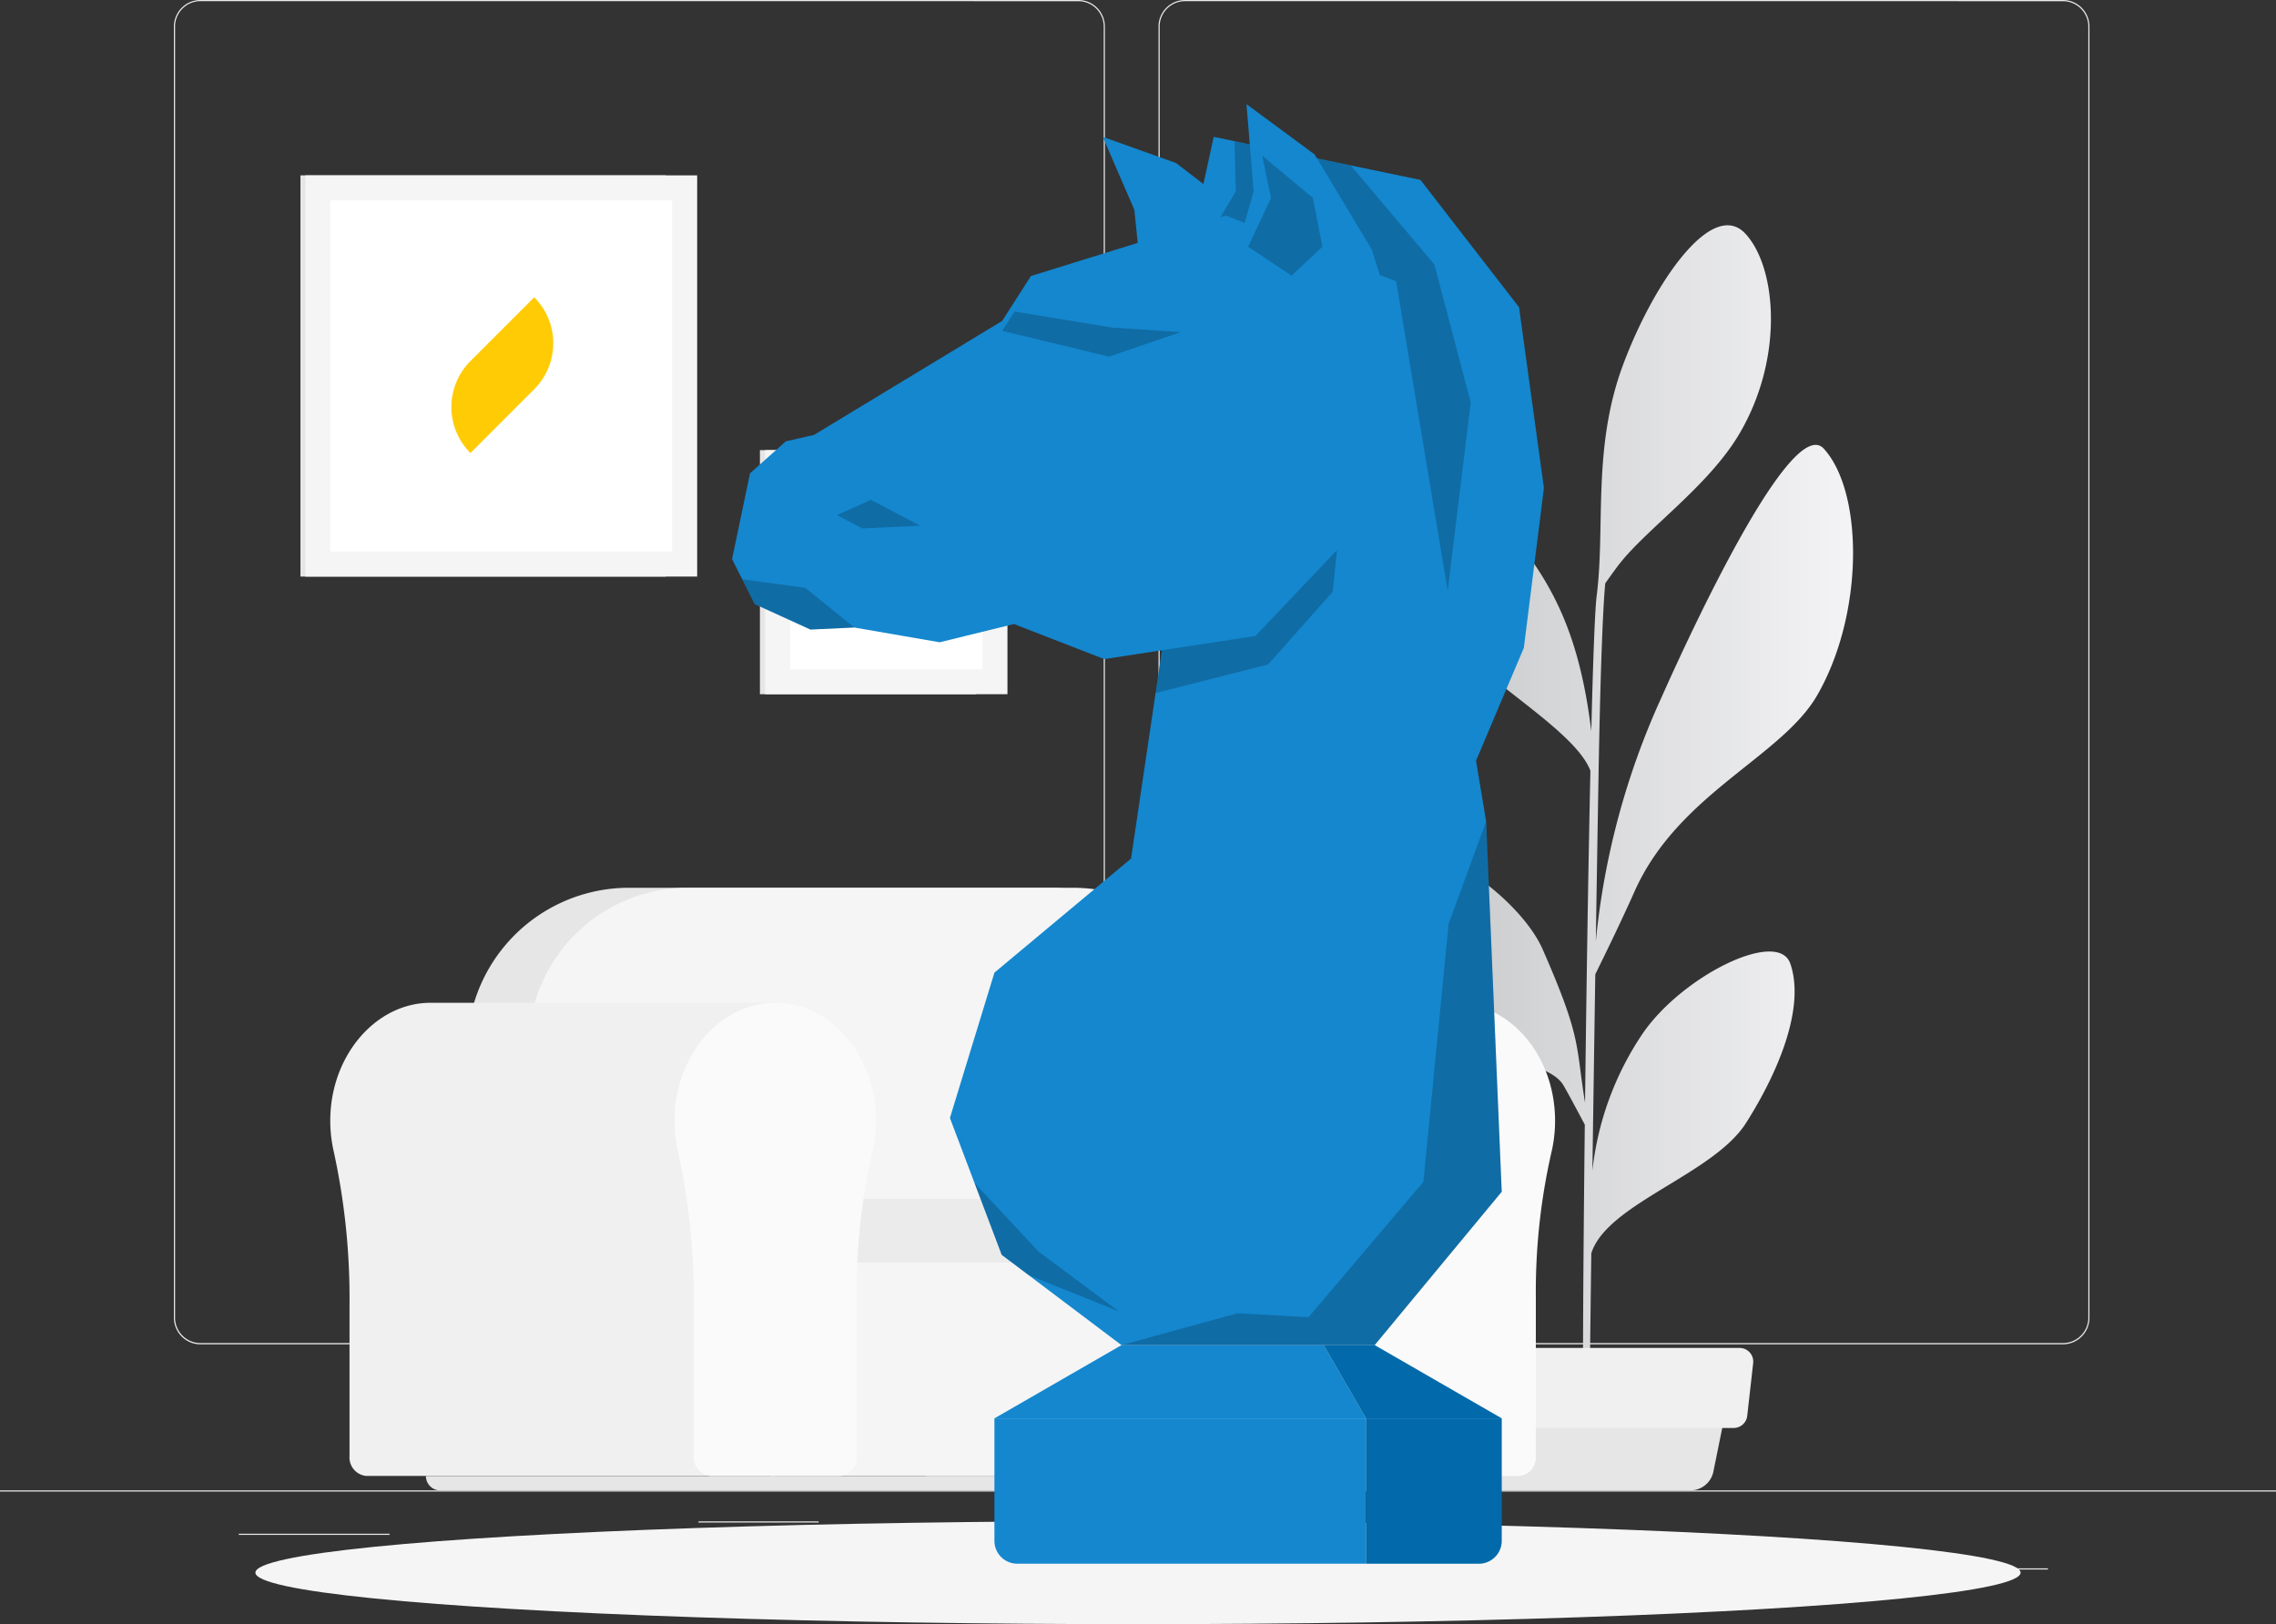
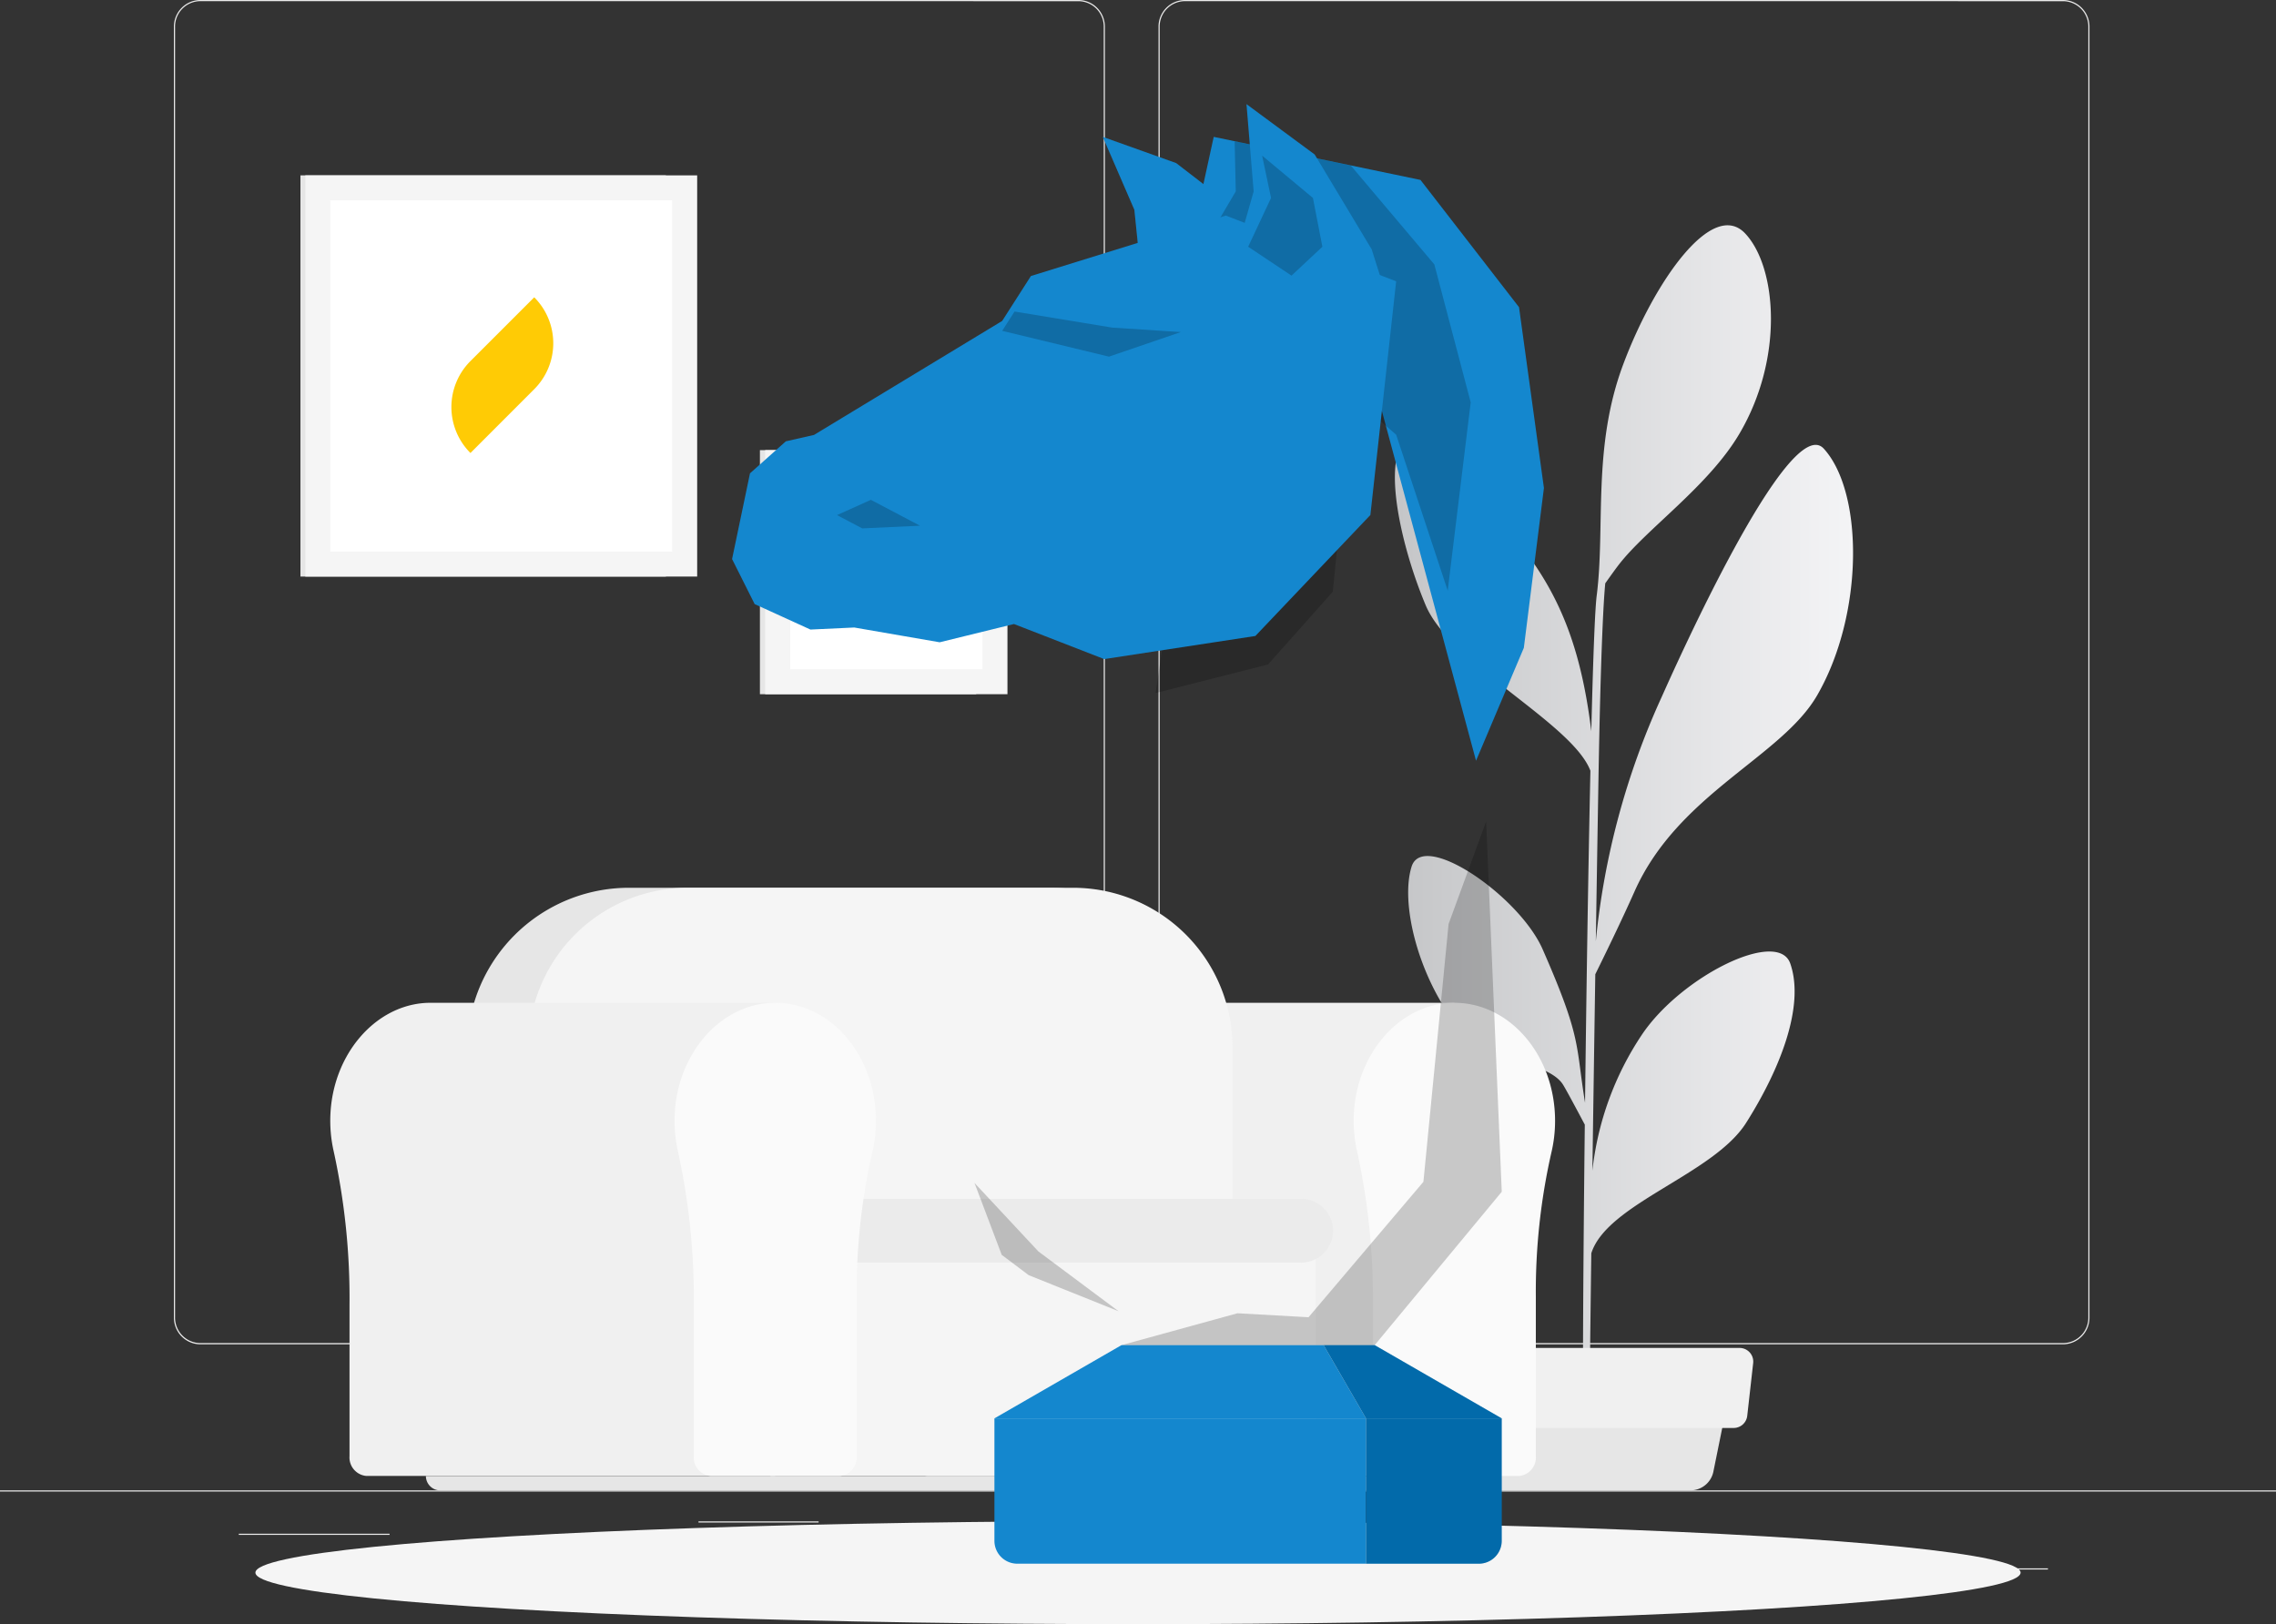
<svg xmlns="http://www.w3.org/2000/svg" width="255" height="181.986" viewBox="0 0 255 181.986">
  <rect x="0" y="0" width="255" height="181.986" fill="#333333" stroke="none" />
  <defs>
    <style>.a{fill:#ebebeb;}.b{fill:url(#a);}.c{fill:#e6e6e6;}.d{fill:#f0f0f0;}.e{fill:#fafafa;}.f{fill:#f5f5f5;}.g{fill:#407bff;stroke:#0053cc;stroke-miterlimit:10;stroke-width:0.814px;}.h{fill:#fff;}.i{fill:#ffcb05;}.j,.m{fill:#1487ce;}.k,.l{fill:#026aaa;}.l,.m,.n{opacity:0.2;}</style>
    <linearGradient id="a" x1="1" y1="0.5" x2="0" y2="0.5" gradientUnits="objectBoundingBox">
      <stop offset="0" stop-color="#f5f5f7" />
      <stop offset="1" stop-color="#c5c6c8" />
    </linearGradient>
  </defs>
  <rect class="a" width="255" height="0.127" transform="translate(0 166.997)" />
  <rect class="a" width="16.892" height="0.127" transform="translate(26.754 171.854)" />
  <rect class="a" width="13.458" height="0.127" transform="translate(78.257 170.47)" />
  <rect class="a" width="23.421" height="0.127" transform="translate(45.882 174.865)" />
  <rect class="a" width="11.014" height="0.127" transform="translate(218.436 175.733)" />
  <rect class="a" width="16.306" height="0.127" transform="translate(199.651 175.733)" />
  <rect class="a" width="28.111" height="0.127" transform="translate(141.379 173.58)" />
  <path class="a" d="M139.6,205.582H41.118a2.981,2.981,0,0,1-2.911-3.04V57.992a2.981,2.981,0,0,1,2.911-3.039H139.6a2.981,2.981,0,0,1,2.911,3.039v144.55A2.981,2.981,0,0,1,139.6,205.582Zm-98.48-150.5a2.85,2.85,0,0,0-2.784,2.906v144.55a2.85,2.85,0,0,0,2.784,2.907H139.6a2.85,2.85,0,0,0,2.783-2.907V57.992a2.85,2.85,0,0,0-2.783-2.906Z" transform="translate(-18.722 -54.953)" />
  <path class="a" d="M355.895,205.582H257.416a2.981,2.981,0,0,1-2.911-3.04V57.992a2.98,2.98,0,0,1,2.911-3.039h98.479a2.981,2.981,0,0,1,2.912,3.039v144.55A2.981,2.981,0,0,1,355.895,205.582Zm-98.479-150.5a2.85,2.85,0,0,0-2.783,2.906v144.55a2.85,2.85,0,0,0,2.783,2.907h98.479a2.85,2.85,0,0,0,2.784-2.907V57.992a2.85,2.85,0,0,0-2.784-2.906Z" transform="translate(-124.706 -54.953)" />
  <g transform="translate(33.66 19.649)">
    <g transform="translate(122.62 5.599)">
      <path class="b" d="M350.733,187.173c-1.375-3.946-12.215,1.421-16.614,7.961a34,34,0,0,0-5.555,15.251c.1-7.126.214-14.783.325-22.009.889-1.8,2.921-5.956,4.382-9.247,4.876-10.983,16.469-15.072,20.474-22.006,5.247-9.086,5.217-22.715.75-27.633-3.882-4.274-16.739,24.625-18.186,27.854a85.837,85.837,0,0,0-7.362,27.33c.106-6.787.208-13.018.291-17.826.272-15.682.613-20.725.768-22.278.537-.758,1.17-1.641,1.539-2.115,3.111-4.006,10.014-8.774,13.463-14.6,5.037-8.5,4.224-18.677.691-22.466-3.694-3.961-10.225,5.4-13.692,14.679s-1.985,18.157-2.958,25.861c-.2,1.511-.413,7.251-.608,15.212-1.052-8.567-3.147-14.306-7.03-19.653-4.776-6.577-8.9-14.588-12.834-13.552s-1.817,11.634,1.3,19.074c2.772,6.626,16.449,13.235,18.464,18.563-.237,10.792-.449,24.463-.6,37.192-1.078-6.575-.337-7.127-4.755-17.193-2.627-5.985-13.4-13.365-14.68-9.252-1.26,4.035.668,11.883,4.733,17.326,3.279,4.391,10.556,4.385,12.24,7.11.393.636,1.692,3.073,2.434,4.473-.176,15.541-.255,29.258-.167,33.936l.706.047c-.034-1.208.051-9.113.19-19.574,1.767-5.567,13.662-8.816,17.337-14.6C349.619,198.977,352.382,191.907,350.733,187.173Z" transform="translate(-306.434 -104.459)" />
      <g transform="translate(3.243 125.786)">
        <path class="c" d="M345.4,372.7H322.569a2.623,2.623,0,0,1-2.57-2.1l-1.621-7.991h31.214l-1.621,7.991A2.623,2.623,0,0,1,345.4,372.7Z" transform="translate(-315.529 -356.739)" />
        <path class="d" d="M347.507,360.067H314.988a1.531,1.531,0,0,1-1.522-1.36L312.8,352.8a1.531,1.531,0,0,1,1.522-1.7h33.849a1.531,1.531,0,0,1,1.521,1.7l-.665,5.907A1.531,1.531,0,0,1,347.507,360.067Z" transform="translate(-312.792 -351.098)" />
      </g>
    </g>
    <g transform="translate(3.344 79.825)">
      <g transform="translate(10.713)">
        <g transform="translate(52.164 12.888)">
          <path class="d" d="M207.129,275.271v0c-.262,0-.525.007-.792.028-5.59.447-10.11,5.774-10.466,12.328a15.475,15.475,0,0,0,.363,4.3A77.049,77.049,0,0,1,198,309.161v16.914A2.077,2.077,0,0,0,199.9,328.3h59.016V275.271Z" transform="translate(-195.848 -275.271)" />
          <path class="e" d="M319.949,288.495c0-7.61-5.485-13.719-12.074-13.192-5.59.447-10.11,5.774-10.466,12.328a15.475,15.475,0,0,0,.363,4.3,77.078,77.078,0,0,1,1.769,17.226v16.914a2.077,2.077,0,0,0,1.895,2.221H315.9a2.077,2.077,0,0,0,1.894-2.221V308.168a70.238,70.238,0,0,1,1.747-16.139A15.339,15.339,0,0,0,319.949,288.495Z" transform="translate(-245.602 -275.271)" />
        </g>
        <rect class="f" width="61.082" height="29.982" transform="translate(38.602 35.93)" />
        <path class="c" d="M18.126,0H65.344A18.126,18.126,0,0,1,83.47,18.126V41a0,0,0,0,1,0,0H0a0,0,0,0,1,0,0V18.126A18.126,18.126,0,0,1,18.126,0Z" transform="translate(4.623)" />
        <path class="f" d="M17.871,0H61.019A17.871,17.871,0,0,1,78.891,17.871V41a0,0,0,0,1,0,0H0a0,0,0,0,1,0,0V17.871A17.871,17.871,0,0,1,17.871,0Z" transform="translate(11.479)" />
        <path class="a" d="M1.068,0H57.505a3.577,3.577,0,0,1,3.577,3.577v0a3.577,3.577,0,0,1-3.577,3.577H1.068A1.068,1.068,0,0,1,0,6.085V1.068A1.068,1.068,0,0,1,1.068,0Z" transform="translate(40.553 34.85)" />
        <path class="c" d="M0,0H115.8a0,0,0,0,1,0,0V0a1.61,1.61,0,0,1-1.61,1.61H1.61A1.61,1.61,0,0,1,0,0V0A0,0,0,0,1,0,0Z" transform="translate(0 65.913)" />
      </g>
      <g transform="translate(0 11.3)">
-         <path class="g" d="M91.911,272.157" transform="translate(-82.041 -272.157)" />
        <path class="d" d="M83.839,275.271v0c-.262,0-.525.007-.792.028-5.59.447-10.11,5.774-10.466,12.328a15.456,15.456,0,0,0,.363,4.3,77.049,77.049,0,0,1,1.769,17.226v16.914a2.077,2.077,0,0,0,1.894,2.221h45.8V275.271Z" transform="translate(-72.558 -273.683)" />
        <path class="e" d="M170.752,288.495c0-7.61-5.484-13.719-12.074-13.192-5.59.447-10.11,5.774-10.466,12.328a15.474,15.474,0,0,0,.363,4.3,77.079,77.079,0,0,1,1.769,17.226v16.914a2.077,2.077,0,0,0,1.895,2.221H166.7a2.077,2.077,0,0,0,1.894-2.221V308.168a70.237,70.237,0,0,1,1.747-16.139A15.339,15.339,0,0,0,170.752,288.495Z" transform="translate(-109.617 -273.683)" />
      </g>
    </g>
    <rect class="c" width="40.946" height="44.954" />
    <rect class="f" width="43.905" height="44.954" transform="translate(0.545)" />
    <rect class="h" width="39.355" height="38.307" transform="translate(41.651 2.799) rotate(90)" />
    <path class="i" d="M94.291,127.555h0a7.28,7.28,0,0,1,0-10.3l7.147-7.147h0a7.279,7.279,0,0,1,0,10.295Z" transform="translate(-75.243 -96.445)" />
    <g transform="translate(51.481 30.788)">
      <rect class="c" width="24.229" height="27.348" />
      <rect class="f" width="27.143" height="27.348" transform="translate(0.59)" />
      <rect class="h" width="21.749" height="21.544" transform="translate(24.934 2.799) rotate(90)" />
      <rect class="f" width="9.003" height="9.003" rx="4.501" transform="translate(20.528 13.674) rotate(135)" />
    </g>
  </g>
  <g transform="translate(28.616 170.437)">
    <ellipse class="f" cx="98.884" cy="5.775" rx="98.884" ry="5.775" />
  </g>
  <g transform="translate(82.022 11.665)">
    <g transform="translate(29.392 139.056)">
      <path class="j" d="M0,0H41.631a0,0,0,0,1,0,0V16.283a0,0,0,0,1,0,0H2.561A2.561,2.561,0,0,1,0,13.721V0A0,0,0,0,1,0,0Z" transform="translate(0 8.206)" />
      <path class="j" d="M260.089,374.462H218.458l14.236-8.206h22.65Z" transform="translate(-218.458 -366.256)" />
      <g transform="translate(36.886)">
        <g transform="translate(4.745 8.206)">
          <path class="k" d="M2.561,0H15.206a0,0,0,0,1,0,0V16.283a0,0,0,0,1,0,0H0a0,0,0,0,1,0,0V2.561A2.561,2.561,0,0,1,2.561,0Z" transform="translate(15.206 16.283) rotate(180)" />
          <path class="l" d="M2.561,0H15.206a0,0,0,0,1,0,0V16.283a0,0,0,0,1,0,0H0a0,0,0,0,1,0,0V2.561A2.561,2.561,0,0,1,2.561,0Z" transform="translate(15.206 16.283) rotate(180)" />
        </g>
        <path class="k" d="M295.53,374.462h15.206L296.5,366.256h-5.715Z" transform="translate(-290.784 -366.256)" />
        <path class="l" d="M295.53,374.462h15.206L296.5,366.256h-5.715Z" transform="translate(-290.784 -366.256)" />
      </g>
    </g>
    <g transform="translate(41.537 3.676)">
      <path class="j" d="M246.771,118.433l-.966-9.462-3.534-8.164,8.212,2.933,6.883,5.3,3.288,3.835-7.078,7.644Z" transform="translate(-242.271 -100.807)" />
      <path class="m" d="M246.771,118.433l-.966-9.462-3.534-8.164,8.212,2.933,6.883,5.3,3.288,3.835-7.078,7.644Z" transform="translate(-242.271 -100.807)" />
    </g>
    <path class="j" d="M261.927,111.8l2.4-11,23.165,4.825,11.042,14.262,2.79,20.256-2.251,17.912-5.356,12.648-12.985-48.25Z" transform="translate(-210.366 -97.13)" />
    <path class="n" d="M262.656,115.015l4.5-7.626-.128-5.605,13.017,2.71,9.358,11.079,4.074,15.457L290.9,152.122l-5.772-17.465Z" transform="translate(-210.723 -97.609)" />
-     <path class="j" d="M227.9,251.737l-13.421-10.119-5.8-15.335L213.665,210l15.307-12.781L233.156,169l-3.646-11.458,29.166-25,10.08,60.514L270.5,234.55l-14.236,17.187Z" transform="translate(-184.273 -112.681)" />
    <path class="n" d="M214.081,330.625l3.048,8.053,3.027,2.282L230.223,345l-8.984-6.7Z" transform="translate(-186.921 -209.741)" />
    <path class="n" d="M255.3,194.623l-1.434,9.669,12.594-3.2,7.252-8.152.818-8.11Z" transform="translate(-206.415 -138.304)" />
    <path class="j" d="M232.34,151.644,219.455,165.2l-16.938,2.59-10.107-3.929-8.324,2.045-9.57-1.655-4.913.229-6.248-2.852-2.53-5.046,2.008-9.608,4.016-3.585,3.155-.717L191.085,129.9l3.221-5.034,21.836-6.771,19.086,7.366Z" transform="translate(-160.826 -105.604)" />
-     <path class="n" d="M163.049,197.983l7.069.971,5.487,4.436-4.913.229-6.248-2.852Z" transform="translate(-161.915 -144.747)" />
    <path class="n" d="M183.876,182.251l3.794-1.711,5.506,2.9-6.473.3Z" transform="translate(-172.121 -136.199)" />
    <path class="n" d="M287.226,251.2l-4.206,11.486L280.2,291.573l-12.872,15.178-7.961-.446-12.992,3.571h28.365l14.236-17.187Z" transform="translate(-202.744 -170.82)" />
    <path class="j" d="M268.87,115.073l3.334-11.686L271.4,93.6l7.642,5.645,6.386,10.627,1.714,5.421L275.384,120.2Z" transform="translate(-213.768 -93.598)" />
    <path class="n" d="M274.2,115.126l4.855,3.236,3.46-3.236-1.06-5.469-5.692-4.743,1,4.743Z" transform="translate(-216.379 -99.143)" />
    <path class="n" d="M221.546,137l10.931,1.8,7.7.5-8.054,2.753-11.964-2.89Z" transform="translate(-189.899 -113.758)" />
  </g>
</svg>